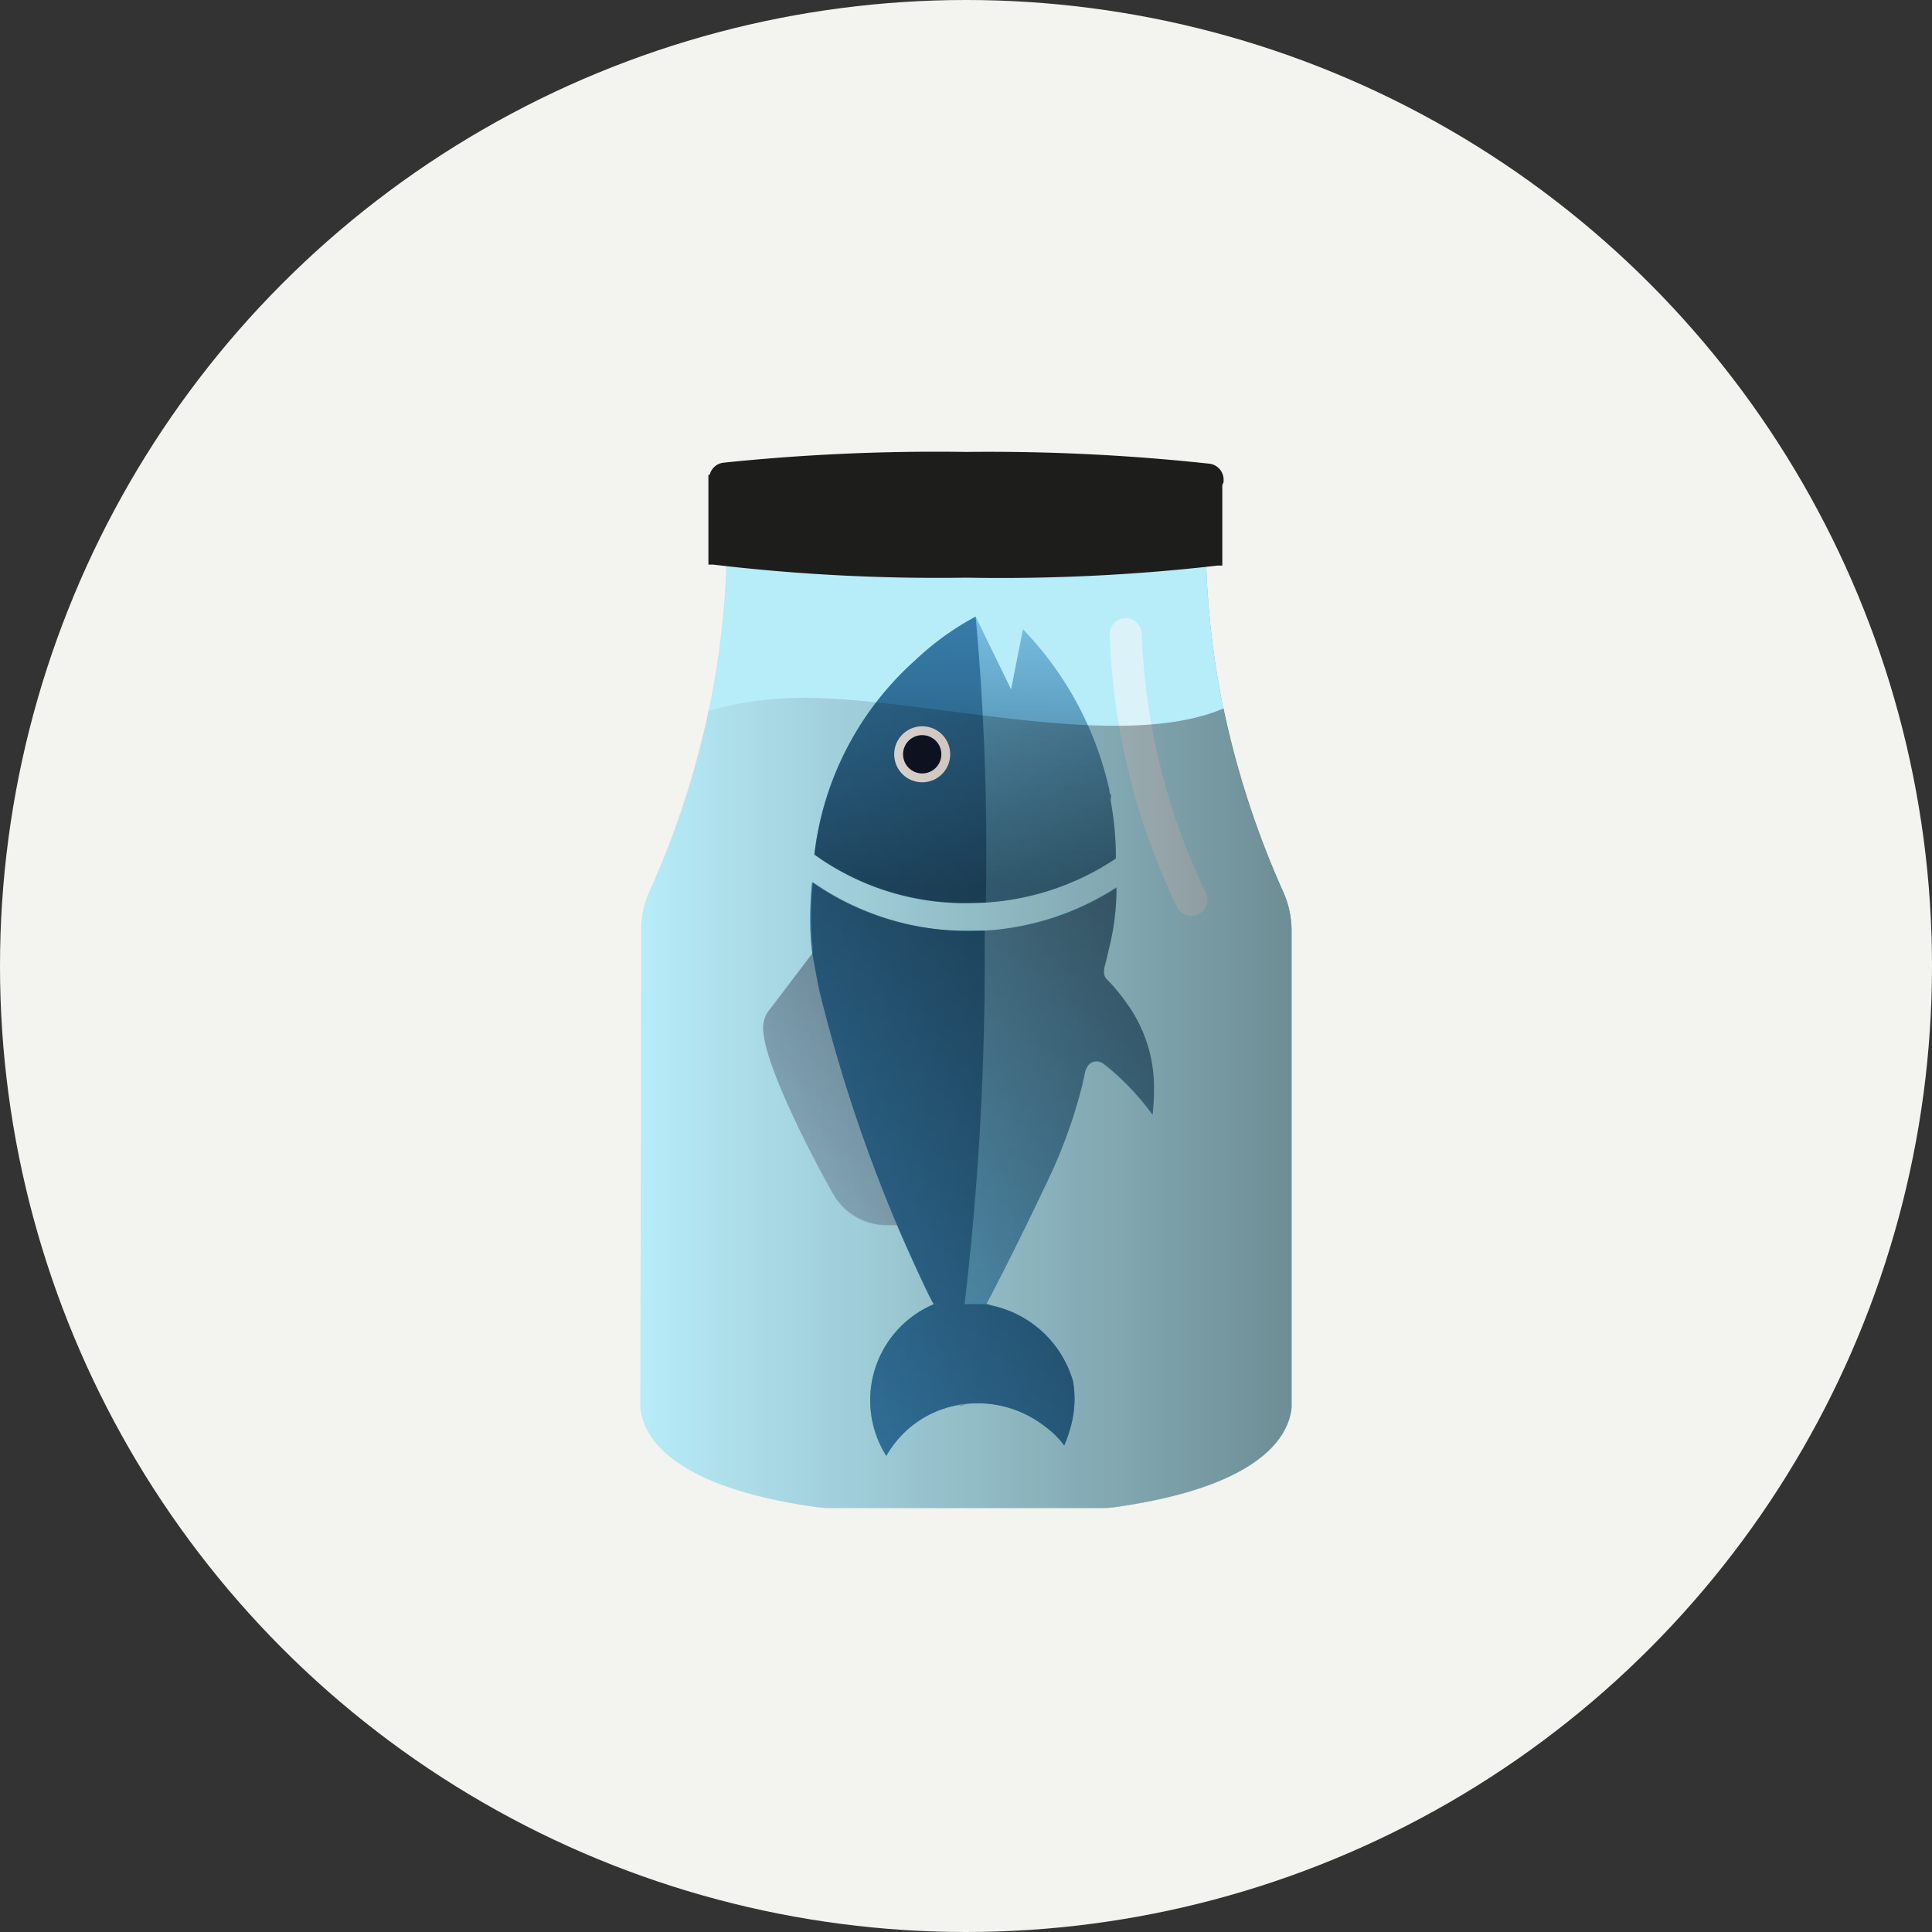
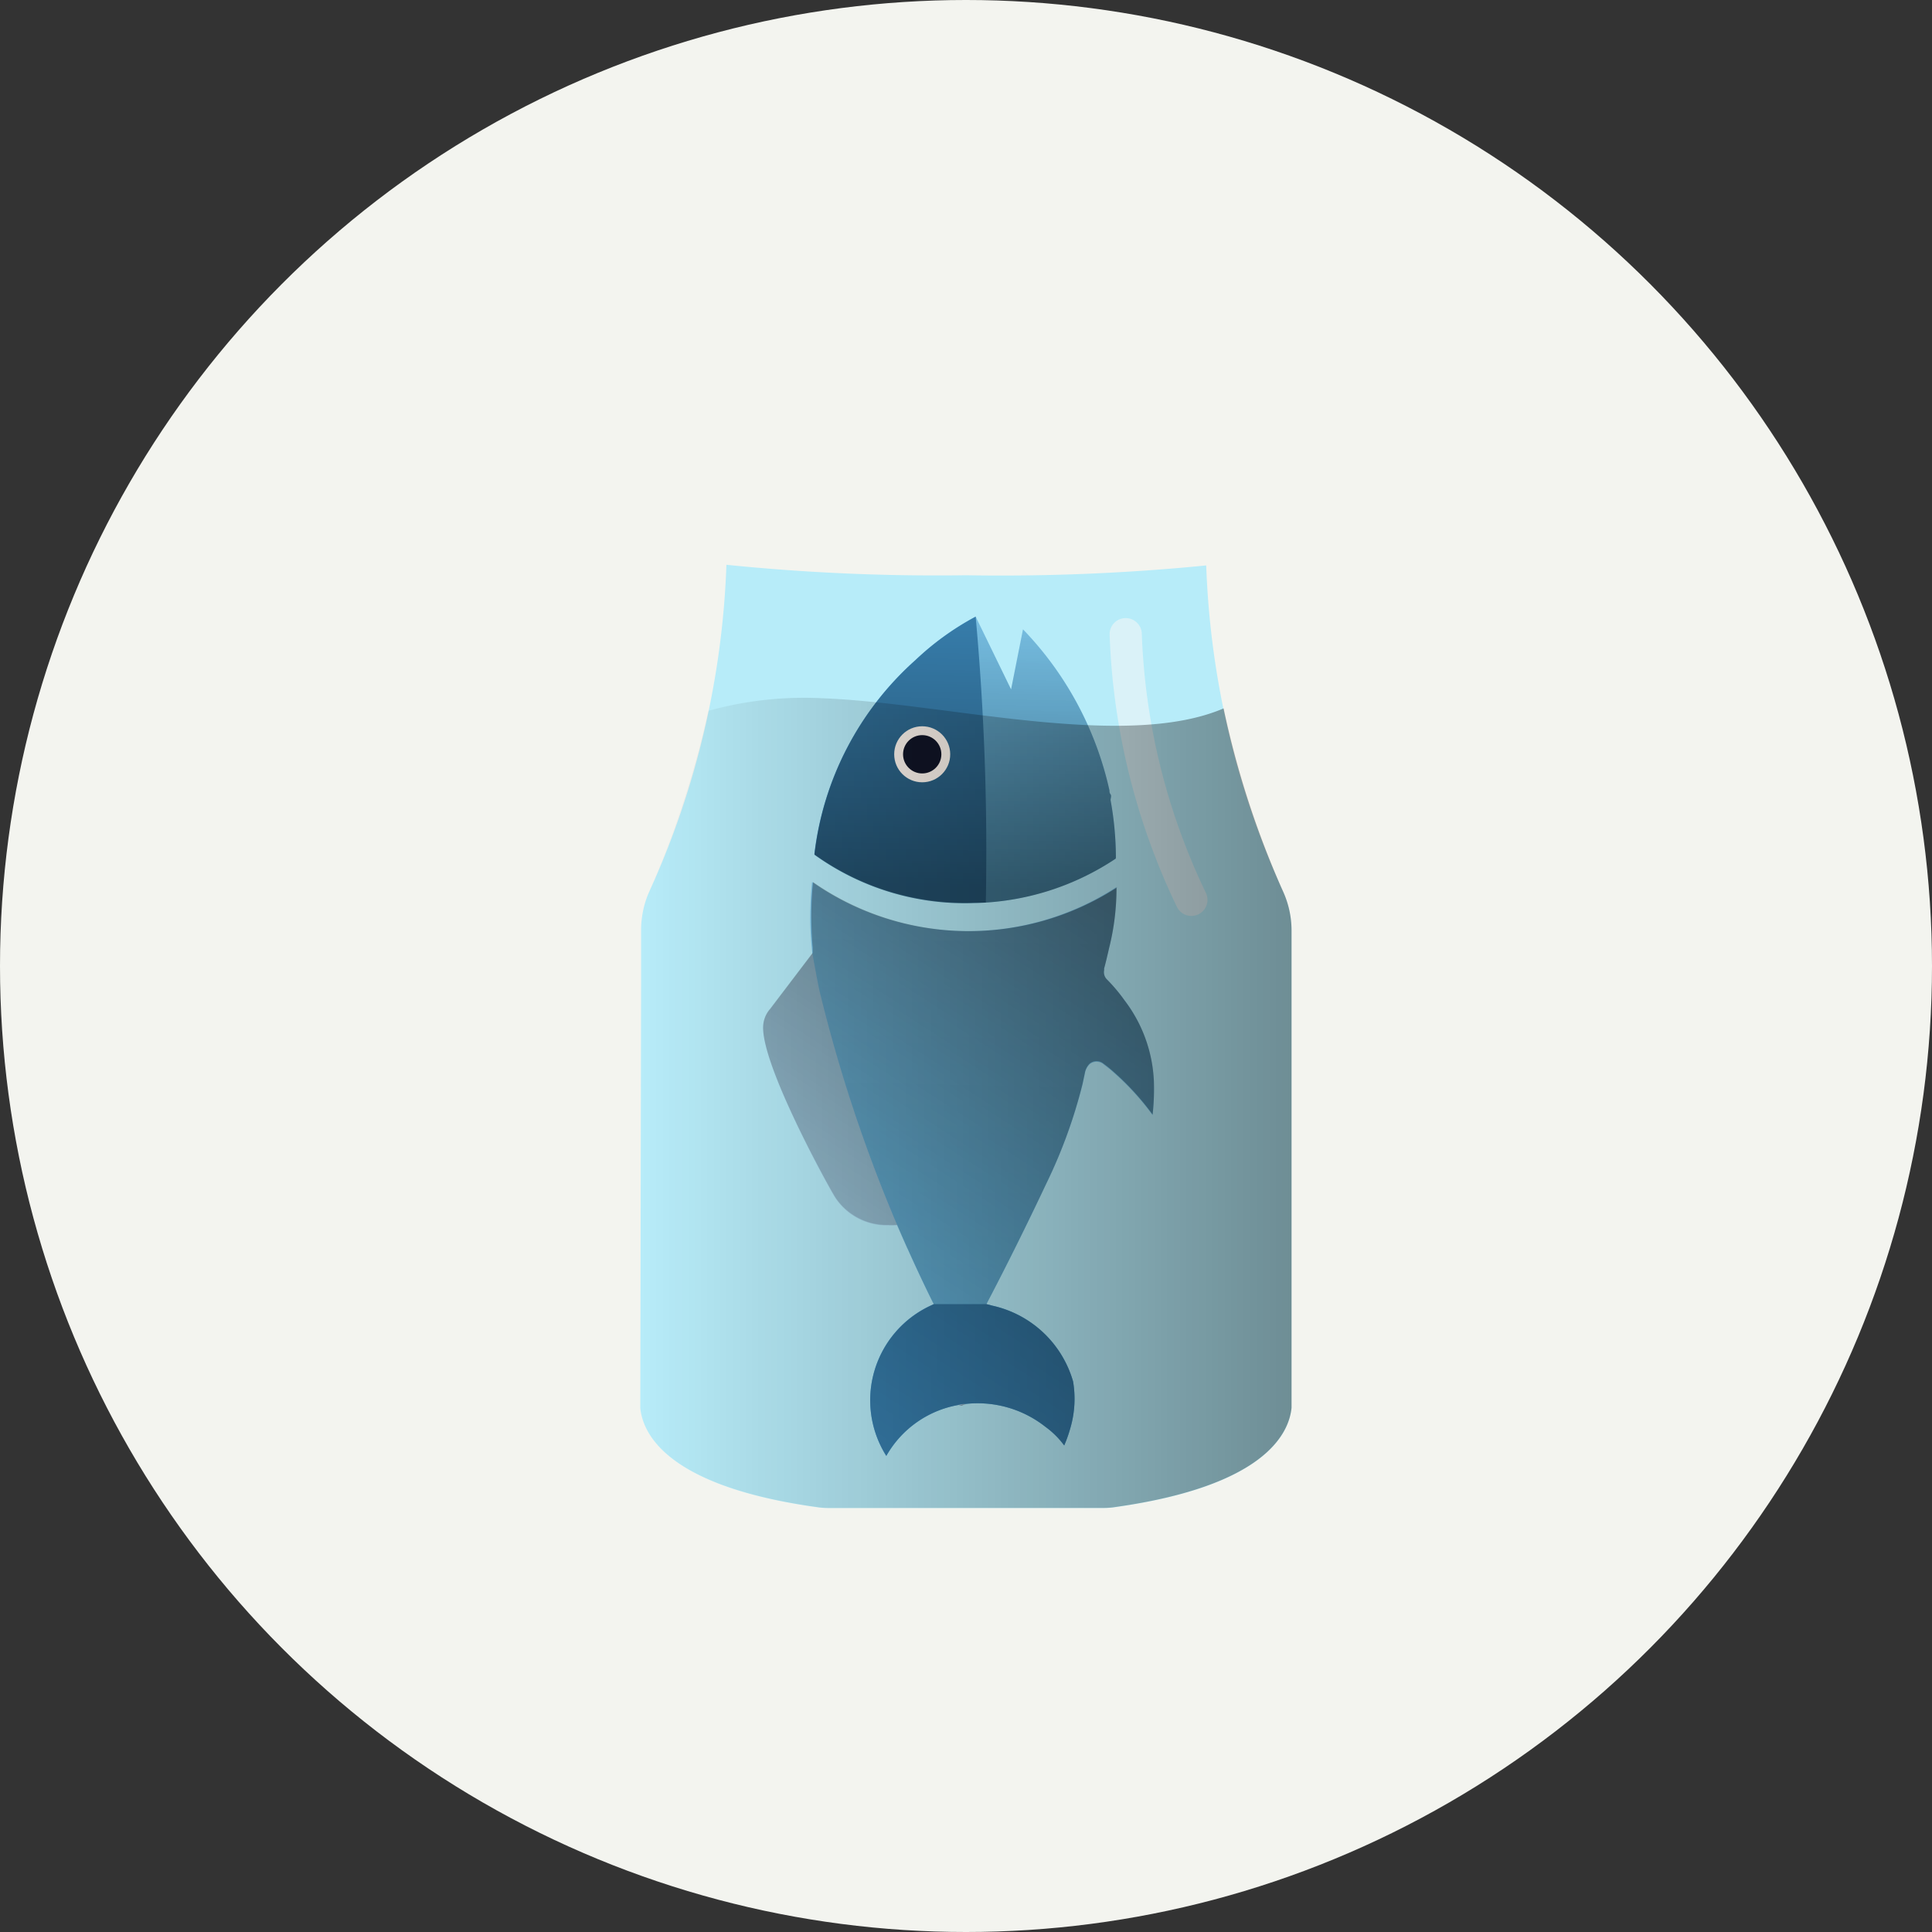
<svg xmlns="http://www.w3.org/2000/svg" xmlns:xlink="http://www.w3.org/1999/xlink" width="120" height="120" viewBox="0 0 120 120">
  <rect x="0" y="0" width="120" height="120" fill="#333333" stroke="none" />
  <defs>
    <style>.cls-1{fill:#f3f4ef;}.cls-2{fill:url(#Sfumatura_senza_nome_10);}.cls-3{fill:#b7ecf9;}.cls-4{fill:#1d1d1b;}.cls-5{fill:none;stroke:#e2f4f7;stroke-linecap:round;stroke-miterlimit:10;stroke-width:2px;opacity:0.8;}.cls-6{fill:#a6d2e8;}.cls-7{fill:url(#azzurro);}.cls-8{fill:#3880af;}.cls-9{fill:url(#azzurro-2);}.cls-10{fill:#b5d1e2;}.cls-11{fill:#66829e;}.cls-12{fill:url(#Sfumatura_senza_nome_10-2);}.cls-13{fill:url(#Sfumatura_senza_nome_10-3);}.cls-14{fill:url(#Sfumatura_senza_nome_10-4);}.cls-15{fill:url(#Sfumatura_senza_nome_10-5);}.cls-16{fill:#fff7ef;}.cls-17{fill:#111527;}.cls-18{fill:url(#Sfumatura_senza_nome_10-7);}</style>
    <linearGradient id="Sfumatura_senza_nome_10" x1="39.77" y1="64.37" x2="80.23" y2="64.37" gradientUnits="userSpaceOnUse">
      <stop offset="0" stop-opacity="0" />
      <stop offset="1" stop-opacity="0.4" />
    </linearGradient>
    <linearGradient id="azzurro" x1="2276.12" y1="-570.03" x2="2311.69" y2="-570.03" gradientTransform="matrix(-0.02, 1, 1, 0.02, 671.04, -2210.77)" gradientUnits="userSpaceOnUse">
      <stop offset="0" stop-color="#7cc3e7" />
      <stop offset="0.5" stop-color="#6ebde5" />
      <stop offset="1" stop-color="#65b9e3" />
    </linearGradient>
    <linearGradient id="azzurro-2" x1="2259.44" y1="-571.21" x2="2277.25" y2="-571.21" xlink:href="#azzurro" />
    <linearGradient id="Sfumatura_senza_nome_10-2" x1="30.61" y1="56.83" x2="68.04" y2="56.83" gradientTransform="translate(-15.29 81.43) rotate(-57.12)" xlink:href="#Sfumatura_senza_nome_10" />
    <linearGradient id="Sfumatura_senza_nome_10-3" x1="2259.44" y1="-571.21" x2="2277.25" y2="-571.21" gradientTransform="matrix(-0.02, 1, 1, 0.02, 671.04, -2210.77)" xlink:href="#Sfumatura_senza_nome_10" />
    <linearGradient id="Sfumatura_senza_nome_10-4" x1="35.69" y1="66.2" x2="36.01" y2="66.2" gradientTransform="translate(-15.29 81.43) rotate(-57.12)" xlink:href="#Sfumatura_senza_nome_10" />
    <linearGradient id="Sfumatura_senza_nome_10-5" x1="35.69" y1="62.94" x2="63.53" y2="62.94" gradientTransform="translate(-15.29 81.43) rotate(-57.12)" xlink:href="#Sfumatura_senza_nome_10" />
    <linearGradient id="Sfumatura_senza_nome_10-7" x1="39.77" y1="68.51" x2="80.23" y2="68.51" xlink:href="#Sfumatura_senza_nome_10" />
  </defs>
  <g id="sfondo">
    <circle class="cls-1" cx="60" cy="60" r="60" />
  </g>
  <g id="Icone">
-     <path class="cls-2" d="M39.77,87.46c.16,1.61,1.68,4.85,10.92,6.15h0a4.77,4.77,0,0,0,.76.06H68.54a4.77,4.77,0,0,0,.76-.06h0c9.25-1.31,10.76-4.55,10.92-6.16l0-26.56V57.77a5.87,5.87,0,0,0-.53-2.4,53.43,53.43,0,0,1-4.77-20.25v0A129.28,129.28,0,0,1,60,35.73a129.28,129.28,0,0,1-14.88-.65v0a53.43,53.43,0,0,1-4.77,20.25,5.87,5.87,0,0,0-.53,2.4v3.12Z" />
    <path class="cls-3" d="M39.77,87.46c.16,1.61,1.68,4.85,10.92,6.15h0a4.77,4.77,0,0,0,.76.06H68.54a4.77,4.77,0,0,0,.76-.06h0c9.25-1.31,10.76-4.55,10.92-6.16l0-26.56V57.77a5.87,5.87,0,0,0-.53-2.4,53.43,53.43,0,0,1-4.77-20.25v0A129.28,129.28,0,0,1,60,35.73a129.28,129.28,0,0,1-14.88-.65v0a53.43,53.43,0,0,1-4.77,20.25,5.87,5.87,0,0,0-.53,2.4v3.12Z" />
-     <path class="cls-4" d="M76,29.94v0h0v-.14a1,1,0,0,0-.89-1A127.49,127.49,0,0,0,60,28.07a127.8,127.8,0,0,0-15.08.67,1,1,0,0,0-.84.75H44v.28h0v.3h0v5l.3,0A118.55,118.55,0,0,0,60,35.88a118.38,118.38,0,0,0,15.62-.75l.3,0,0-5h0Z" />
    <path class="cls-5" d="M74,55.89a41.36,41.36,0,0,1-4.08-16.5" />
    <path class="cls-6" d="M52.82,59.58c1.92,1.33,2,5.58,2.46,7.69.6,2.8,2.35,6.34,1.55,9.21a4.71,4.71,0,0,1-.47,1.08l-.58-1.31-.06-.14-.14,0a3,3,0,0,1-.42,0,3.83,3.83,0,0,1-3.3-1.74l0,0c-.28-.43-4.56-8.13-4.46-10.6h0a1.75,1.75,0,0,1,.44-1.09l2.64-3.48c0-.17,0-.34-.05-.52A6.62,6.62,0,0,1,52.82,59.58Z" />
    <path class="cls-7" d="M69.34,55.12a14.88,14.88,0,0,1-.45,3.76c-.07.31-.23,1-.31,1.27l0,.11a.63.63,0,0,0,.18.58,12,12,0,0,1,1.09,1.29,9,9,0,0,1,1.82,5.05,14.42,14.42,0,0,1-.08,2.08,16.54,16.54,0,0,0-2.64-2.84l-.41-.32a.68.68,0,0,0-.86,0,1.08,1.08,0,0,0-.3.59l-.14.66A31.7,31.7,0,0,1,65,73.49C63.82,76,62.56,78.54,61.27,81l.38.1a6.72,6.72,0,0,1,5,4.7,6.49,6.49,0,0,1-.16,2.87,8.59,8.59,0,0,1-.39,1.11,5.36,5.36,0,0,0-1.17-1.16,6.79,6.79,0,0,0-5.18-1.39,6.43,6.43,0,0,0-4.7,3.2,6.48,6.48,0,0,1,2.76-9.34L58,81l-.1-.18c-.09-.19-1-2-2.12-4.6l-.06-.14h0a93.91,93.91,0,0,1-4.83-14.58c-.16-.78-.3-1.55-.44-2.33h0q-.09-.88-.12-1.77a22.67,22.67,0,0,1,.11-2.62,16.89,16.89,0,0,0,18.9.32Z" />
    <path class="cls-8" d="M61.27,81l.38.1a6.72,6.72,0,0,1,5,4.7,6.49,6.49,0,0,1-.16,2.87,8.59,8.59,0,0,1-.39,1.11,5.36,5.36,0,0,0-1.17-1.16,6.79,6.79,0,0,0-5.18-1.39,6.43,6.43,0,0,0-4.7,3.2,6.48,6.48,0,0,1,2.76-9.34L58,81" />
    <path class="cls-9" d="M69.3,53.33a16.45,16.45,0,0,1-8.79,2.76,16,16,0,0,1-9.92-3v0A19.13,19.13,0,0,1,56.86,41,17.28,17.28,0,0,1,60.6,38.3l2.2,4.52.74-3.73a20.88,20.88,0,0,1,5.37,10c0,.08,0,.16.07.25s0,.24,0,.36a20.15,20.15,0,0,1,.33,3.48v.08h0v0Z" />
    <path class="cls-8" d="M60.6,38.3a160.84,160.84,0,0,1,.63,17.76h0c-.24,0-.49,0-.73,0a16,16,0,0,1-9.92-3v0A19.13,19.13,0,0,1,56.86,41,17.28,17.28,0,0,1,60.6,38.3" />
-     <path class="cls-8" d="M55.72,76.11l.06.14c1.14,2.63,2,4.41,2.12,4.6L58,81l2,.1H59.9a180.68,180.68,0,0,0,1.26-20.71c0-.88,0-1.74,0-2.59l-.71,0A16.66,16.66,0,0,1,50.44,54.8a22.67,22.67,0,0,0-.11,2.62q0,.88.12,1.77h0c.14.78.28,1.55.44,2.33a96.48,96.48,0,0,0,4.83,14.58" />
    <path class="cls-10" d="M60,87.22l-.47.07.22,0A1.07,1.07,0,0,1,60,87.22Z" />
    <path class="cls-10" d="M59.75,87.25l-.22,0,.47-.07A1.07,1.07,0,0,0,59.75,87.25Zm9.41-26.87h0Z" />
    <path class="cls-11" d="M60,87.22l-.47.07.22,0A1.07,1.07,0,0,1,60,87.22Z" />
    <path class="cls-12" d="M69.35,55.12a15.36,15.36,0,0,1-.46,3.76c-.07.31-.23,1-.31,1.27l0,.11a.63.63,0,0,0,.18.58,9.63,9.63,0,0,1,1.09,1.3,8.86,8.86,0,0,1,1.82,5,14.42,14.42,0,0,1-.08,2.08,16.54,16.54,0,0,0-2.64-2.84c-.13-.12-.28-.22-.41-.32a.68.68,0,0,0-.86,0,1.08,1.08,0,0,0-.3.59l-.14.66A31.46,31.46,0,0,1,65,73.49C63.81,76,62.56,78.54,61.27,81l.38.1a6.72,6.72,0,0,1,5,4.71,6.31,6.31,0,0,1-.16,2.86,7,7,0,0,1-.39,1.11,5.36,5.36,0,0,0-1.17-1.16,6.79,6.79,0,0,0-5.18-1.39,6.46,6.46,0,0,0-4.7,3.2,6.35,6.35,0,0,1-1-3.32,6.48,6.48,0,0,1,3.75-6L58,81l-.09-.18c-.1-.2-1-2-2.12-4.6l-.06-.14-.14,0a3,3,0,0,1-.42,0,3.82,3.82,0,0,1-3.3-1.74s0,0,0,0c-.29-.43-4.57-8.13-4.47-10.6h0a1.75,1.75,0,0,1,.44-1.09l2.64-3.47c0-.11,0-.22,0-.33-.05-.48-.07-1-.08-1.45a20.49,20.49,0,0,1,.1-2.61,16.93,16.93,0,0,0,18.91.31Z" />
    <path class="cls-13" d="M69.3,53.33a16.36,16.36,0,0,1-8.79,2.76,16,16,0,0,1-9.92-3v0A19.15,19.15,0,0,1,56.86,41,17.28,17.28,0,0,1,60.6,38.3l2.2,4.52.74-3.73a20.94,20.94,0,0,1,5.37,10c0,.08,0,.16.07.25s0,.24,0,.36a20.15,20.15,0,0,1,.33,3.48v.08h0v0Z" />
    <path class="cls-14" d="M60,87.22l-.47.07.22,0Z" />
    <path class="cls-15" d="M59.75,87.25l-.22,0,.47-.07Zm9.41-26.87h0Z" />
    <path class="cls-14" d="M60,87.22l-.47.07.22,0Z" />
    <circle class="cls-16" cx="57.28" cy="46.85" r="1.74" />
    <circle class="cls-17" cx="57.28" cy="46.85" r="1.19" />
    <path class="cls-18" d="M76,44a56.63,56.63,0,0,0,3.69,11.36,5.87,5.87,0,0,1,.53,2.4v3.12l0,26.56c-.16,1.61-1.67,4.85-10.92,6.16h0a4.77,4.77,0,0,1-.76.06H51.46a4.77,4.77,0,0,1-.76-.06h0c-9.24-1.3-10.76-4.54-10.92-6.15l0-26.57V57.77a5.87,5.87,0,0,1,.53-2.4A59.06,59.06,0,0,0,44,44.15a22.22,22.22,0,0,1,7.06-.78C58.59,43.64,69.84,46.64,76,44Z" />
  </g>
</svg>